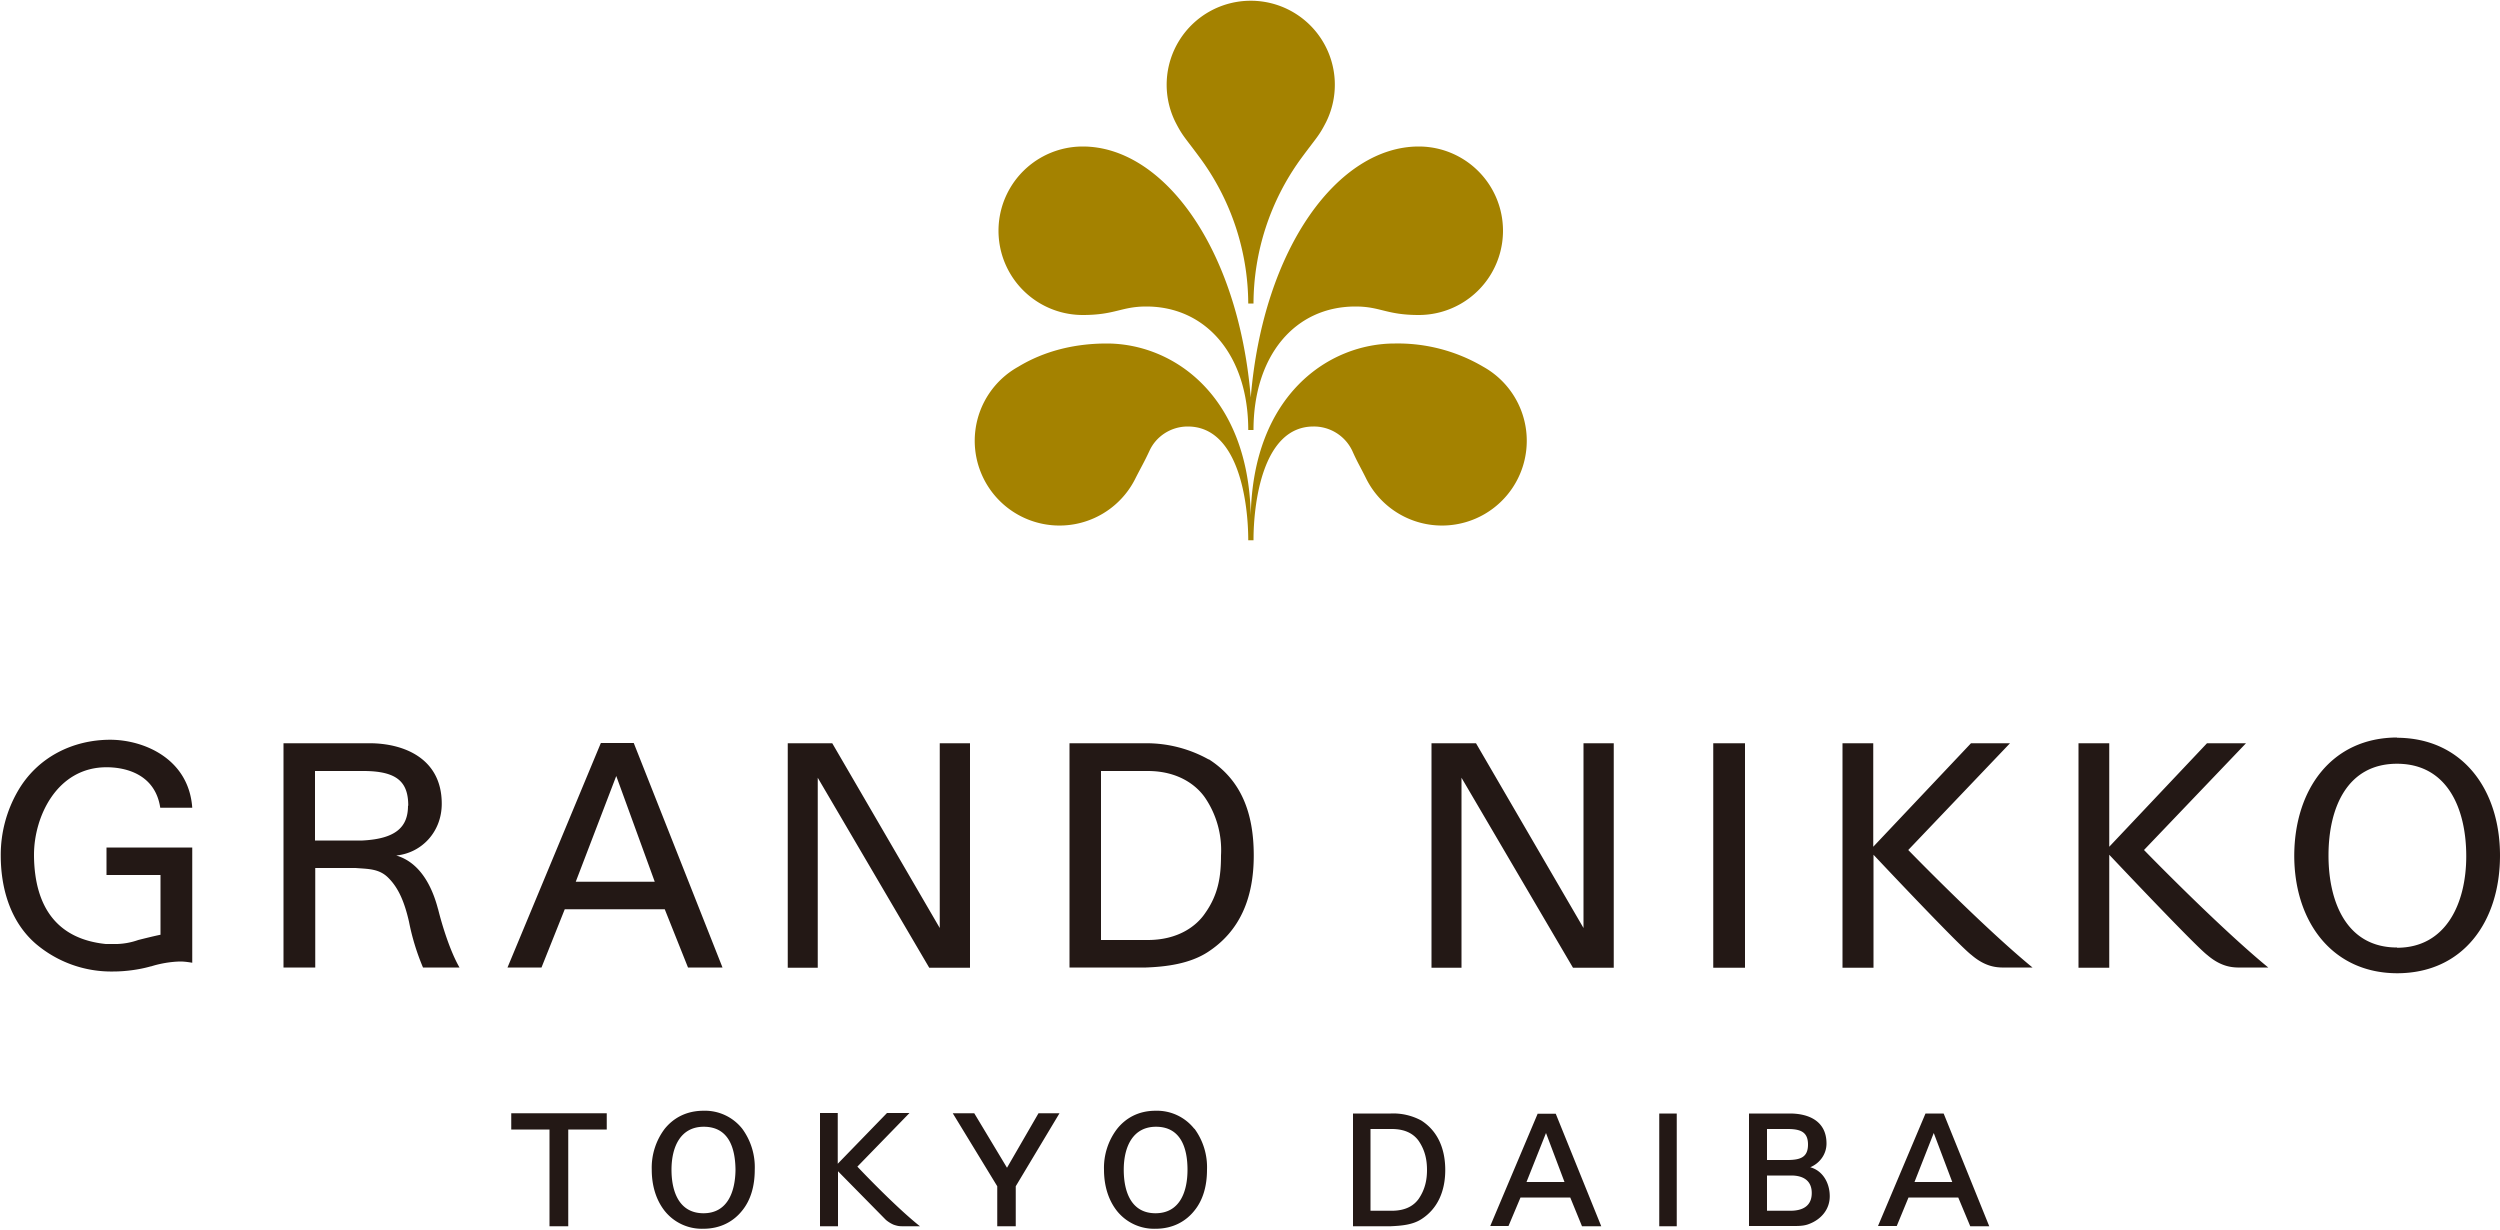
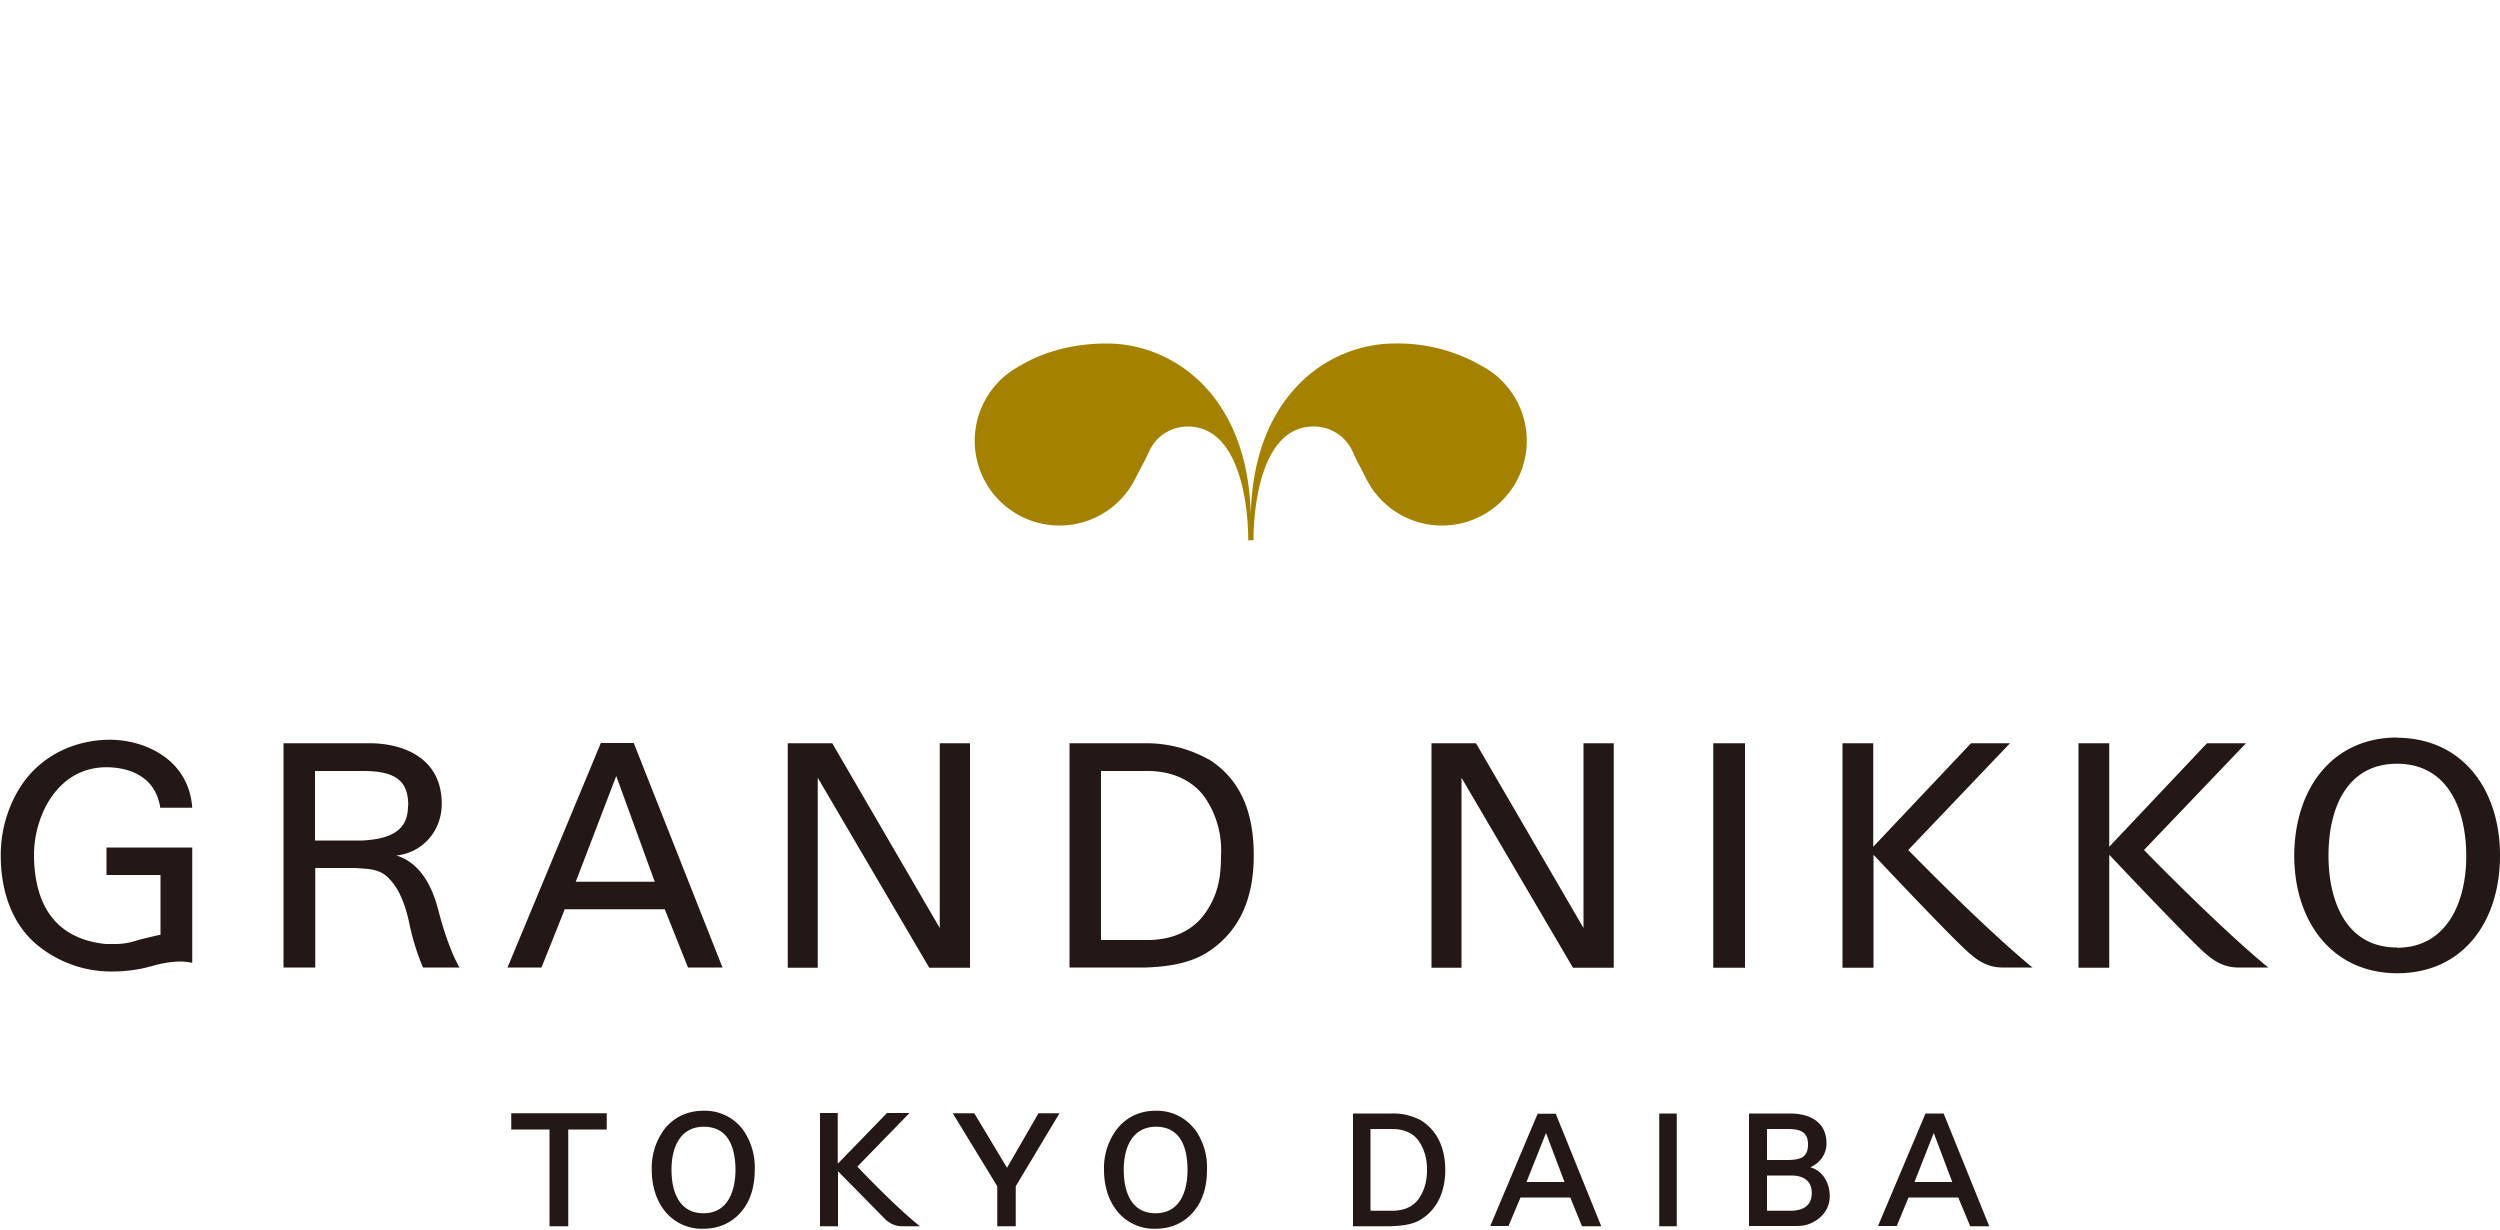
<svg xmlns="http://www.w3.org/2000/svg" viewBox="0 0 1000 492">
  <style>.st0{fill:#a48200}</style>
-   <path d="M500.3.3a33.6 33.6 0 0 1 30.2 48.4c-3 5.9-3.7 6-10.3 15a99.1 99.1 0 0 0-18.8 57.7h-2.1a99 99 0 0 0-18.9-57.7c-6.6-9-7.3-9.1-10.3-15A33.6 33.6 0 0 1 500.3.3" class="st0" />
-   <path d="M501.4 172c0-29.7 16.5-49.4 40.8-49.4 10 0 12.3 3.4 25.3 3.4a33.7 33.7 0 1 0 0-67.4c-32 0-62.2 40.2-67.2 100.4-5-60.2-35.2-100.4-67.2-100.4a33.7 33.7 0 1 0 0 67.4c13 0 15.4-3.4 25.4-3.4 24.1 0 40.8 19.7 40.8 49.4h2z" class="st0" />
  <path d="M501.4 216.1c0-14.5 3.5-45.5 24-45.5a17 17 0 0 1 15.5 9.7c2.1 4.7 3 6 5.4 10.8a33.9 33.9 0 1 0 47-44.4 67.3 67.3 0 0 0-35.4-9.3c-26.3 0-56.6 20.4-57.6 68.7-1-48.3-31.3-68.7-57.6-68.7-12.9 0-25 3-35.4 9.3a33.9 33.9 0 1 0 47 44.4c2.4-4.7 3.3-6.1 5.5-10.8 2.6-5.7 8.5-9.7 15.3-9.7 20.6 0 24.2 31 24.2 45.5h2z" class="st0" />
  <path d="M240.3 297.3 203 387h13.6l9.3-23.3h40l9.3 23.3H289l-35.5-89.8h-13.1zm21.6 55.4h-31.6l16.2-42.3 15.4 42.3zm221.6-48.9a51 51 0 0 0-25.1-6.5h-30.6V387h30.6c8.2-.3 17.4-1.5 24.6-6.1 13-8.4 18.5-21.7 18.5-38.7 0-17-5-30.2-18-38.5zm4.9 38.4c0 8.2-1 15.5-6.3 23-3.4 5.1-10.7 10.8-23 10.8h-18.7v-67.6h18.7c12.3 0 19.6 5.8 23 10.8a37.3 37.3 0 0 1 6.3 23zm-112.5-44.9v73.9l-43-73.9h-17.8v89.8h12v-76l44.6 76H388v-89.8zm257.5 0v73.9l-43-73.9h-17.8v89.8h12v-76l44.6 76h16.3v-89.8zm51.9.2v89.6H698v-89.8h-12.7zm222 89.5h-10c-3 0-8 .5-14.4-5-4.8-3.6-39.2-40.1-39.2-40.1v45.2h-12.3v-89.8h12.3v41.4l39.1-41.4h15.6L857.6 340s29.7 30.6 49.7 47zm-94.3 0h-10c-3 0-8 .5-14.4-5-4.9-3.6-39.2-40.1-39.2-40.1v45.2H737v-89.8h12.3v41.4l39.1-41.4H804L763.3 340s29.7 30.6 49.7 47zm145.8-92c-26.2.1-41 20.8-41.1 47.2 0 26.4 15.1 47 41.1 47.1 26.5 0 41.2-20.7 41.2-47.1 0-26.4-15-47-41.2-47.1zm0 84c-20.1 0-27.4-18.1-27.4-36.8 0-19.3 7.6-36.7 27.4-36.7 20 0 27.7 17.7 27.7 37 0 18.7-8 36.6-27.7 36.6zM42.6 339v11h21.6v23.9c-2.6.5-8.9 2.1-8.9 2.1a28 28 0 0 1-8.4 1.6h-4.6c-19.4-2-28.4-14.7-28.7-35v-.7c0-15.3 9.2-35 29-35 7.9 0 19.5 2.9 21.5 16.2h12.8c-1.4-19.8-19.6-27.2-32.8-27.2-15 0-29.2 7-37 20.6a51 51 0 0 0-6.8 25.7c0 12.5 3.5 26.2 14 35.3a46.6 46.6 0 0 0 31 11.1c4.7 0 10.2-.7 14.8-2l.5-.1s5.3-1.8 11.6-1.9c2 0 4.7.5 4.7.5V339H42.6zm132.6 24.6c-2.5-9.6-7.5-18.7-16.7-21.4 10.1-1 18.2-9.4 18.2-20.7 0-18.7-16-24.2-28.8-24.2h-34.5V387h12.7v-39.8h16.1c5 .4 9.5.2 13.2 4 4 4 6.4 9.6 8.2 17.5a93 93 0 0 0 5.6 18.3h14.6c-3.7-6.4-6.9-16.6-8.6-23.5zm-12-41.3c0 8.3-4.6 13.2-18.2 13.9h-19v-27.8h19.3c13.7 0 18 4.5 18 13.9zm41.3 129.5h15.3v38.7h7.5v-38.7h15.4v-6.5h-38.2zm198.3 15.3-13.1-21.8h-8.6l17.8 29.2v16h7.4v-16l17.5-29.2h-8.4zm74.9-15.6a19 19 0 0 0-15.4-7.2h-.1c-6.9 0-12 3-15.4 7.3a25.7 25.7 0 0 0-5.2 16.3c0 6.5 1.8 12.2 5.2 16.5a19 19 0 0 0 15.4 7.1c7 0 12.2-3 15.6-7.3 3.4-4.2 5-9.8 5-16.3a26 26 0 0 0-5-16.4zm-2.7 16.4c0 9-3.2 17.4-12.8 17.4-9.6 0-12.7-8.4-12.7-17.4 0-9.3 3.7-17.2 12.9-17.2 9.6 0 12.6 8 12.6 17.2zm-193.6-23.6c-7 0-12.1 3-15.5 7.2a25.8 25.8 0 0 0-5.2 16.4c0 6.5 1.8 12.2 5.2 16.5a19 19 0 0 0 15.4 7.1c7 0 12.2-3 15.6-7.3 3.4-4.2 5-9.8 5-16.3a26 26 0 0 0-5-16.4 19 19 0 0 0-15.5-7.2zm12.8 23.6c-.1 9-3.3 17.4-12.8 17.4-9.6 0-12.8-8.4-12.8-17.4 0-9.3 3.7-17.2 12.9-17.2 9.7 0 12.6 8 12.7 17.2zm48.7-1.2 20.9-21.5h-9l-19.7 20.3v-20.3H328v45.3h7.2v-22l19.1 19.4s1.3 1.2 3.2 2c1.8.6 2.4.6 3.9.6h6.6l-.4-.3c-9.7-7.8-23.2-22-24.6-23.5zm225.6-18.5a23.6 23.6 0 0 0-12.2-2.8h-15.1v45.1h15.1c4.1-.2 8.6-.5 12.2-2.8 6.6-4.2 9.6-11.3 9.6-19.7 0-8.5-3-15.6-9.6-19.8zm2.3 19.8c0 4-.8 7.8-3.3 11.5-1.7 2.4-4.8 4.8-10.8 4.8h-8.5v-32.7h8.5c6 0 9.1 2.4 10.8 4.8 2.5 3.7 3.3 7.5 3.3 11.6zm44.3-22.6-19 45h7.3l4.8-11.4h19.9l4.7 11.5h7.7l-18.2-45H615zm10.7 27.4h-15.2l7.8-19.6 7.4 19.6zm37.9 17.7h7v-45.1h-7zm60.4-23.6c3.8-1.6 6.5-5.2 6.5-9.5 0-8.9-7-12-14.7-12h-16.3v45h17.6c2.2 0 4.4 0 6.4-.8 4.8-1.8 8.3-5.8 8.3-11.1 0-5.2-2.7-10.2-7.8-11.6zM715 464h-8.2v-12.4h8.2c5.1 0 8.2 1.1 8.2 6.2s-3 6.2-8.3 6.2zm9.7 13.2c0 5.2-3.6 7-8.2 7.1h-9.7v-14.1h9.7c4.6 0 8.2 1.9 8.2 7zm52.7-31.8h-7.2l-19 45h7.5l4.7-11.4h19.9l4.8 11.5h7.6l-18.2-45zm3.5 27.4h-15.1l7.7-19.6 7.4 19.6z" style="fill:#231815" />
</svg>